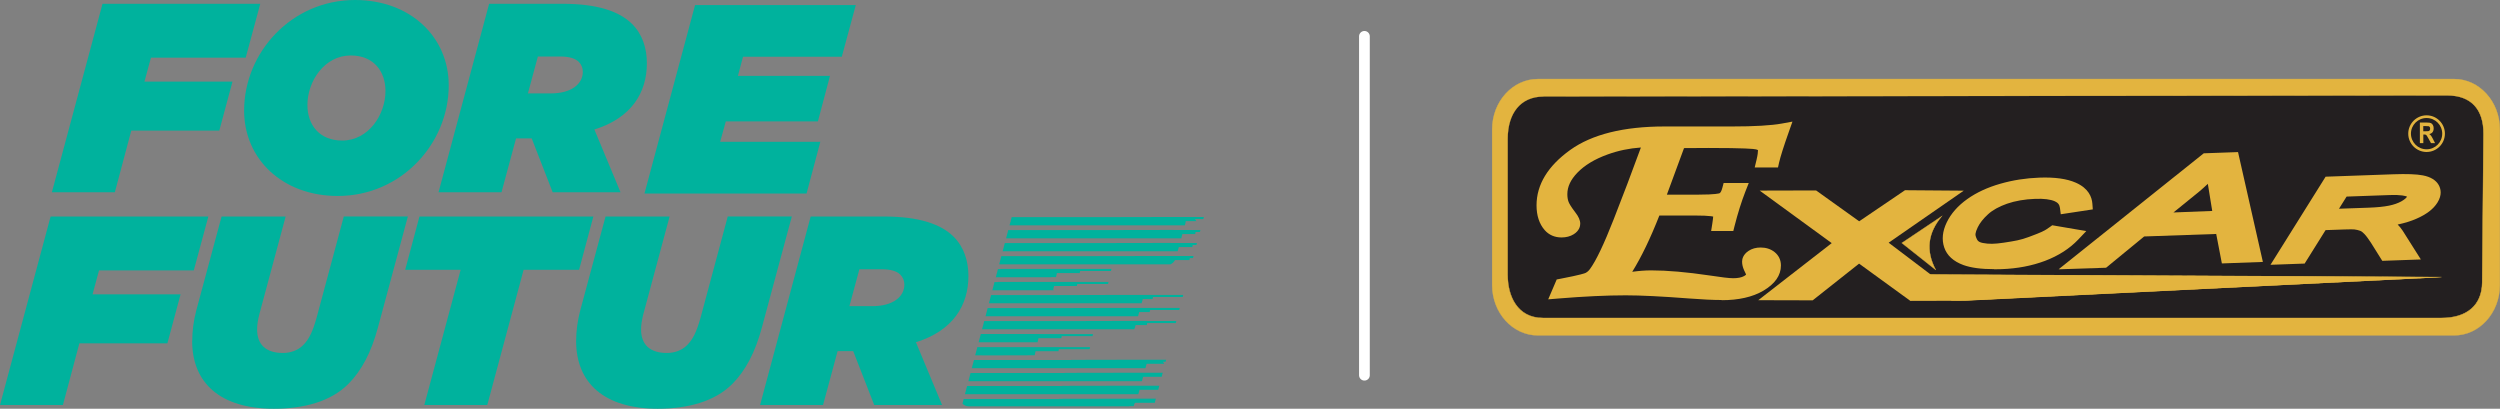
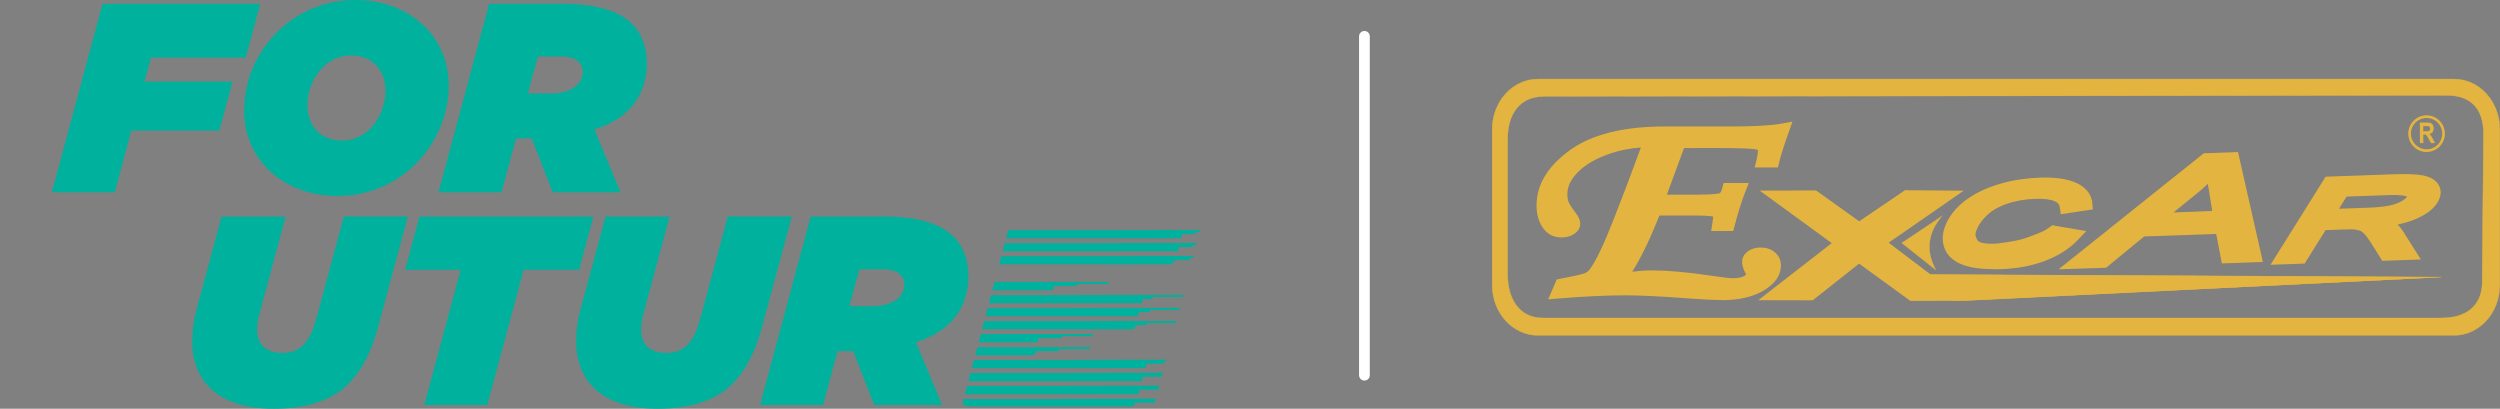
<svg xmlns="http://www.w3.org/2000/svg" id="Layer_2" data-name="Layer 2" viewBox="0 0 529.16 86.52">
  <rect x="0" y="0" width="529.16" height="86.52" fill="#808080" stroke="none" />
  <defs>
    <style>
      .cls-1 {
        fill-rule: evenodd;
      }

      .cls-1, .cls-2 {
        fill: #e3b43f;
      }

      .cls-1, .cls-2, .cls-3, .cls-4 {
        stroke-width: 0px;
      }

      .cls-3 {
        fill: #231f20;
      }

      .cls-4 {
        fill: #00b29d;
      }

      .cls-5 {
        fill: none;
        stroke: #fff;
        stroke-linecap: round;
        stroke-linejoin: round;
        stroke-width: 2.27px;
      }
    </style>
  </defs>
  <g id="Layer_1-2" data-name="Layer 1">
    <g>
      <g>
        <g>
          <path class="cls-4" d="M21.7.8h33.39l-3.08,11.4h-20.06l-1.37,5.07h18.63l-2.79,10.37h-18.63l-3.48,13.05h-13.33L21.7.8Z" />
          <path class="cls-4" d="M51.67,23.42c0-12.37,10.09-23.42,23.48-23.42,11.74,0,19.83,7.86,19.83,18.06,0,12.37-10.09,23.42-23.48,23.42-11.74,0-19.83-7.86-19.83-18.06ZM81.59,19.26c0-4.22-2.56-7.52-7.35-7.52-5.58,0-9.17,5.47-9.17,10.49,0,4.22,2.56,7.52,7.35,7.52,5.58,0,9.17-5.47,9.17-10.49Z" />
          <path class="cls-4" d="M103.53.8h15.56c7.35,0,12.02,1.6,14.7,4.27,2.22,2.22,3.13,5.19,3.13,8.32,0,6.21-3.25,11.57-11.11,14.02l5.53,13.28h-14.36l-4.44-11.4h-3.31l-3.08,11.4h-13.33L103.53.8ZM116.58,19.77c4.44,0,6.78-2.05,6.78-4.56,0-.8-.28-1.54-.85-2.11-.74-.74-2.05-1.14-3.93-1.14h-4.73l-2.11,7.81h4.84Z" />
-           <path class="cls-4" d="M10.71,45.83h33.39l-3.08,11.4h-20.06l-1.37,5.07h18.63l-2.79,10.37h-18.63l-3.48,13.05H0l10.71-39.89Z" />
          <path class="cls-4" d="M40.69,72.16c0-2.05.28-4.27.85-6.44l5.36-19.89h13.56l-5.58,20.74c-.29,1.14-.46,2.22-.46,3.13,0,3.31,1.94,5.01,5.47,5.01,1.65,0,3.19-.57,4.27-1.65,1.2-1.2,1.99-2.74,2.85-5.81l5.76-21.43h13.56l-6.33,23.48c-1.42,5.3-3.48,9.17-6.27,11.97-3.76,3.76-9.46,5.24-15.79,5.24-11.23,0-17.27-5.36-17.27-14.36Z" />
          <path class="cls-4" d="M97.5,57.11h-11.74l3.02-11.28h36.81l-3.02,11.28h-11.74l-7.69,28.61h-13.33l7.69-28.61Z" />
          <path class="cls-4" d="M121.95,72.16c0-2.05.29-4.27.86-6.44l5.36-19.89h13.56l-5.58,20.74c-.28,1.14-.46,2.22-.46,3.13,0,3.31,1.94,5.01,5.47,5.01,1.65,0,3.19-.57,4.27-1.65,1.2-1.2,1.99-2.74,2.85-5.81l5.76-21.43h13.56l-6.33,23.48c-1.42,5.3-3.48,9.17-6.27,11.97-3.76,3.76-9.46,5.24-15.79,5.24-11.23,0-17.27-5.36-17.27-14.36Z" />
          <path class="cls-4" d="M171.59,45.83h15.56c7.35,0,12.02,1.6,14.7,4.27,2.22,2.22,3.13,5.19,3.13,8.32,0,6.21-3.25,11.57-11.11,14.02l5.53,13.28h-14.36l-4.45-11.4h-3.3l-3.08,11.4h-13.33l10.71-39.89ZM184.64,64.8c4.45,0,6.78-2.05,6.78-4.56,0-.8-.29-1.54-.86-2.11-.74-.74-2.05-1.14-3.93-1.14h-4.73l-2.11,7.81h4.84Z" />
-           <path class="cls-4" d="M147.12,1.07h34.02l-2.96,10.94h-20.91l-1.08,4.05h19.49l-2.56,9.63h-19.49l-1.2,4.33h21.2l-2.91,10.94h-34.31L147.12,1.07Z" />
        </g>
        <g>
-           <rect class="cls-3" x="318.91" y="19.4" width="209.19" height="48.93" rx="6.99" ry="6.99" />
          <g>
            <path class="cls-1" d="M326.72,20.42l191.31-.21c5.15,0,7.68,3.09,7.64,8.14l-.28,31.44c-.04,5.05-3.45,7.52-8.6,7.52h-190.17c-5.15,0-7.5-4.13-7.5-9.18v-28.73c0-5.05,2.45-8.96,7.6-8.97M325.48,16.73h194c5.3,0,9.64,4.78,9.64,10.62v33.01c0,5.84-4.34,10.62-9.64,10.62h-194c-5.3,0-9.64-4.78-9.64-10.62V27.36c0-5.84,4.34-10.62,9.64-10.62" />
            <path class="cls-2" d="M519.48,71.02h-194c-5.33,0-9.67-4.78-9.67-10.66V27.36c0-5.88,4.34-10.66,9.67-10.66h194c5.33,0,9.67,4.79,9.67,10.66v33c0,5.88-4.34,10.66-9.67,10.66M325.48,16.77c-5.29,0-9.6,4.75-9.6,10.59v33c0,5.84,4.31,10.59,9.6,10.59h194c5.29,0,9.6-4.75,9.6-10.59V27.36c0-5.84-4.31-10.59-9.6-10.59h-194ZM516.79,67.34h-190.17c-2.43,0-4.4-.94-5.71-2.71-1.19-1.61-1.82-3.86-1.82-6.5v-28.73c0-2.61.65-4.83,1.88-6.4,1.33-1.7,3.32-2.6,5.76-2.61l191.31-.21h.02c2.4,0,4.28.67,5.59,1.99,1.4,1.4,2.09,3.49,2.07,6.19l-.28,31.44c-.02,2.46-.83,4.37-2.4,5.67-1.47,1.23-3.63,1.88-6.24,1.88M326.72,20.42v.03c-4.74,0-7.57,3.35-7.57,8.94v28.73c0,4.42,1.96,9.14,7.46,9.14h190.17c5.4,0,8.53-2.73,8.57-7.48l.28-31.44c.02-2.68-.67-4.75-2.05-6.14-1.3-1.3-3.16-1.97-5.54-1.97h-.02l-191.31.21v-.03Z" />
            <path class="cls-2" d="M375.29,34.08h-2.2c.23-.95.34-1.72.34-2.28,0-.75-.47-1.24-1.38-1.49-.93-.23-4.41-.35-10.46-.35l-6.05.03-4.6,12.49h8.58c2.7,0,4.37-.14,4.99-.41.62-.27,1.06-.95,1.34-2.05h2.36c-.89,2.28-1.67,4.78-2.36,7.51h-2.12c.14-.89.21-1.57.21-2.06,0-.2-.2-.46-.58-.76-.2-.15-.55-.25-1.08-.31-.75-.1-1.91-.14-3.48-.14h-8.5c-2.46,6.4-5,11.43-7.66,15.07,2.57-.55,4.85-.82,6.84-.82,3.31,0,7.37.36,12.17,1.07,2.54.4,4.27.6,5.17.6,1.22,0,2.19-.21,2.94-.63.75-.41,1.11-.89,1.11-1.41,0-.31-.17-.79-.54-1.48-.21-.47-.32-.91-.32-1.32s.25-.82.76-1.17c.51-.34,1.12-.5,1.84-.5.86,0,1.57.22,2.14.67.57.46.85,1.05.85,1.81,0,1.6-1.03,3-3.08,4.21-2.07,1.21-4.76,1.81-8.14,1.81-1.77,0-4-.11-6.7-.32-5.94-.46-10.48-.68-13.58-.68-4.09,0-8.87.22-14.33.68l.66-1.56c3.25-.62,5.18-1.08,5.75-1.37.58-.29,1.06-.72,1.46-1.28,1.31-1.79,3.04-5.38,5.14-10.76,2.12-5.39,4.27-11.08,6.45-17.07-3.31,0-6.45.54-9.4,1.61-2.95,1.07-5.26,2.47-6.91,4.19-1.65,1.73-2.49,3.54-2.49,5.44,0,.81.12,1.51.36,2.12.23.6.76,1.45,1.59,2.54.52.67.78,1.2.78,1.61s-.25.79-.76,1.11c-.51.32-1.14.48-1.88.48-1.08,0-1.94-.38-2.57-1.11-.93-1.07-1.4-2.53-1.4-4.38,0-3.95,2.19-7.5,6.57-10.65,4.39-3.16,10.78-4.73,19.18-4.73h14.21c4.9,0,8.54-.21,10.89-.64-1.11,3.12-1.81,5.35-2.11,6.66" />
            <path class="cls-2" d="M364.39,63.5c-1.79,0-4.07-.11-6.8-.32-5.83-.45-10.36-.67-13.48-.67-4.07,0-8.86.23-14.22.67l-2.19.18,1.8-4.21.69-.13c4.46-.85,5.29-1.19,5.41-1.25.37-.19.69-.47.97-.87,1.27-1.74,2.95-5.26,4.99-10.48,1.9-4.84,3.84-9.94,5.76-15.2-2.45.17-4.81.66-7.04,1.47-2.75.99-4.9,2.3-6.41,3.87-1.43,1.49-2.12,2.97-2.12,4.53,0,.65.09,1.19.26,1.63.11.29.42.92,1.42,2.22.71.91,1.05,1.68,1.05,2.41,0,.51-.18,1.48-1.38,2.23-.72.45-1.59.68-2.58.68-1.45,0-2.68-.54-3.57-1.56-1.14-1.31-1.72-3.08-1.72-5.24,0-4.38,2.4-8.33,7.13-11.72,4.6-3.3,11.31-4.97,19.95-4.97h14.21c4.82,0,8.4-.21,10.64-.62l2.24-.41-.76,2.15c-1.09,3.07-1.78,5.26-2.07,6.52l-.23,1.03h-4.93l.39-1.62c.25-1.05.3-1.66.3-1.98,0-.03,0-.05,0-.06,0,0-.1-.08-.4-.16-.45-.11-2.39-.3-10.12-.3l-5.13.03-3.63,9.85h6.69c3.65,0,4.39-.27,4.47-.3.15-.07.4-.41.59-1.17l.26-.99h5.32l-.71,1.8c-.84,2.16-1.6,4.57-2.31,7.36l-.25,1h-4.69l.24-1.53c.1-.63.16-1.14.19-1.53,0,0,0,0,0,0-.06-.02-.19-.05-.47-.08-.71-.09-1.82-.14-3.33-.14h-7.59c-1.88,4.79-3.77,8.72-5.74,11.91,1.44-.2,2.78-.3,4.02-.3,3.36,0,7.52.36,12.37,1.08,2.5.39,4.17.58,4.98.58.98,0,1.75-.15,2.31-.46.24-.14.36-.24.41-.3-.03-.11-.13-.36-.36-.81l-.04-.08c-.3-.66-.44-1.27-.44-1.86s.23-1.5,1.34-2.26c.73-.49,1.6-.73,2.58-.73,1.17,0,2.16.33,2.96.97.88.7,1.34,1.68,1.34,2.84,0,2.09-1.26,3.89-3.73,5.34-2.27,1.33-5.23,2-8.81,2M347.33,59.93c2.82.1,6.32.3,10.46.62.92.07,1.79.13,2.6.18-4.25-.6-7.92-.9-10.89-.9-.68,0-1.4.03-2.16.1M350.79,29.4l-.32.87c-2.15,5.93-4.33,11.69-6.45,17.11-2.13,5.43-3.92,9.16-5.31,11.06-.49.7-1.11,1.25-1.82,1.63,1.27-.06,2.5-.11,3.69-.15l1-1.37c2.55-3.49,5.07-8.46,7.49-14.74h-.03l5.3-14.42h-2.04c-.51,0-1.01,0-1.51.02M371.54,56.08c.46.87.67,1.51.67,2.06,0,.29-.06.65-.22,1.01,2.3-1.4,2.3-2.59,2.3-2.99s-.14-.61-.35-.78c-.33-.26-.75-.39-1.31-.39-.46,0-.82.09-1.11.28-.09.06-.14.11-.17.14.01.19.08.41.19.67M329.92,37.6c-1.38,1.83-2.05,3.77-2.05,5.84,0,1.53.35,2.68,1.07,3.51.39.45.89.65,1.58.65.49,0,.88-.09,1.18-.28.05-.03.08-.05.11-.07-.05-.11-.17-.35-.46-.71-.94-1.22-1.52-2.16-1.79-2.89-.29-.74-.44-1.59-.44-2.59,0-1.19.27-2.34.81-3.47M364.01,43.56c.06.03.11.07.16.11.22.17.79.62,1,1.28.22-.76.44-1.49.67-2.19-.24.22-.51.39-.81.52-.22.09-.52.19-1.02.28M372.94,29.22c1.24.52,1.64,1.42,1.76,2.07.21-.67.46-1.43.75-2.27-.76.08-1.59.15-2.5.2" />
            <path class="cls-2" d="M492.65,45.59l8.73-.31c1.85-.07,3.37-.22,4.54-.46,1.18-.24,2.17-.59,2.98-1.04.82-.46,1.39-.94,1.71-1.46.47-.75.34-1.35-.42-1.8-.74-.45-2.26-.63-4.54-.55l-9.71.34-3.3,5.28ZM483.01,54.64l9.98-15.95,13.61-.48c2.74-.1,4.73-.03,5.97.21,1.24.24,2.06.7,2.47,1.39.39.7.32,1.48-.23,2.36-.71,1.13-2,2.11-3.9,2.93-1.9.83-4.39,1.4-7.46,1.72.91.23,1.56.46,1.95.71.84.52,1.51,1.19,2.05,2l2.63,4.15-5.11.18-1.98-3.17c-.59-.91-1.11-1.62-1.57-2.09-.45-.48-.91-.82-1.39-.99-.48-.18-1.01-.3-1.58-.36-.43-.03-1.17-.03-2.22,0l-4.71.17-4.43,7.08-4.06.15Z" />
            <path class="cls-2" d="M480.58,56.05l11.67-18.65,14.31-.51c2.86-.1,4.91-.03,6.26.23,1.63.31,2.76.99,3.36,2.03.45.8.77,2.09-.26,3.73-.86,1.38-2.33,2.5-4.5,3.44-1.11.49-2.43.89-3.92,1.21.39.38.73.81,1.04,1.27l3.87,6.12-8.17.29-2.39-3.82c-.55-.84-1.02-1.48-1.4-1.87-.32-.35-.61-.56-.9-.67-.37-.14-.78-.23-1.24-.29-.28-.02-.87-.03-2.06.01l-4.01.14-4.43,7.08-7.25.26ZM493.74,39.99l-8.29,13.24.88-.03,8.29-13.24-.88.03ZM502.63,47.98c.43.49.91,1.15,1.45,1.99l1.59,2.55,2.05-.07-1.4-2.21c-.42-.64-.96-1.17-1.63-1.59-.15-.09-.56-.29-1.58-.54l-.49-.12ZM496.69,41.61l-1.61,2.57,6.25-.22c1.78-.06,3.23-.21,4.33-.43,1.03-.21,1.91-.52,2.6-.9.76-.43,1.08-.77,1.23-1-.25-.13-1.12-.44-3.79-.34l-9.02.32ZM511.16,39.57c.64.47.9,1.02.99,1.41.16.66.02,1.35-.42,2.04-.06.11-.14.21-.22.32,1.02-.57,1.75-1.2,2.17-1.86.41-.65.26-.9.2-1.01-.19-.32-.75-.59-1.57-.75-.33-.06-.72-.11-1.17-.15" />
            <path class="cls-2" d="M434.7,49.04l4.21.72c-1.69,1.79-3.87,3.18-6.53,4.18-2.66,1.01-5.59,1.56-8.79,1.68-3.31.12-5.83-.14-7.57-.77-1.74-.64-2.82-1.61-3.26-2.91-.43-1.31-.29-2.73.46-4.28.81-1.68,2.12-3.17,3.94-4.47,1.82-1.3,4.02-2.31,6.59-3.04,2.57-.73,5.2-1.15,7.92-1.24,3.08-.11,5.46.2,7.17.95,1.7.75,2.61,1.85,2.72,3.32l-4.24.64c-.15-1.16-.77-1.97-1.87-2.46-1.09-.49-2.67-.69-4.73-.62-2.36.09-4.47.45-6.35,1.11-1.87.66-3.37,1.49-4.49,2.52-1.12,1.02-1.94,2.07-2.45,3.13-.66,1.38-.77,2.17-.4,3.15.4,1.08.95,1.75,2.42,2.04,1.56.31,2.99.23,4.86-.05,2.39-.37,3.67-.57,5.61-1.29,2.4-.9,3.38-1.23,4.8-2.31" />
            <path class="cls-2" d="M422.06,56.97c-2.74,0-4.87-.29-6.48-.87-2.13-.78-3.49-2.04-4.06-3.73-.55-1.65-.37-3.41.52-5.27.9-1.88,2.37-3.55,4.37-4.97,1.94-1.38,4.29-2.47,6.99-3.24,2.65-.76,5.42-1.19,8.23-1.29,3.31-.12,5.84.23,7.75,1.07,2.71,1.19,3.4,3.07,3.5,4.43l.09,1.22-6.78,1.03-.17-1.33c-.09-.7-.42-1.12-1.1-1.42-.9-.4-2.3-.58-4.15-.51-2.22.08-4.22.43-5.96,1.03-1.7.6-3.06,1.35-4.03,2.25-1,.91-1.72,1.83-2.16,2.73-.6,1.26-.54,1.64-.36,2.12.26.69.47,1.02,1.44,1.21,1.26.25,2.45.23,4.4-.06,2.35-.36,3.53-.54,5.35-1.22l.42-.16c2.02-.76,2.86-1.07,4.05-1.97l.46-.34,7.21,1.23-1.7,1.79c-1.82,1.92-4.18,3.43-7.02,4.51-2.78,1.05-5.88,1.64-9.21,1.76-.55.02-1.08.03-1.59.03M418.4,43.95c-.16.11-.32.21-.47.32-1.63,1.16-2.81,2.49-3.52,3.96-.59,1.23-.72,2.31-.39,3.29.31.91,1.11,1.59,2.46,2.09,1.56.57,3.94.8,7.07.69,3.04-.11,5.86-.65,8.37-1.59,1.51-.57,2.86-1.28,4.03-2.12l-.92-.16c-1.27.88-2.33,1.28-4.25,1.99l-.41.16c-2.07.78-3.5,1-5.87,1.36-1.88.29-3.5.41-5.32.04-2.21-.44-2.96-1.7-3.4-2.87-.57-1.52-.25-2.73.45-4.19.49-1.02,1.21-2.02,2.17-2.98M436.74,40.57c.68.46,1.19,1.05,1.52,1.77l1.53-.23c-.28-.35-.74-.71-1.48-1.04-.46-.2-.98-.36-1.56-.5" />
            <polygon class="cls-1" points="408.52 58.11 516.76 58.65 415.93 63.59 413.09 63.57 408.52 58.11" />
            <path class="cls-2" d="M415.93,63.62h-2.86s-4.63-5.55-4.63-5.55h.08l108.25.54v.07s-100.83,4.94-100.83,4.94ZM413.1,63.54h2.83s99.51-4.86,99.51-4.86l-106.85-.53,4.51,5.39Z" />
            <path class="cls-1" d="M409.72,57.12l-7.18-5.69,8.48-5.67c-3.03,3.62-3.41,7.35-1.3,11.35h0Z" />
            <path class="cls-2" d="M409.75,57.19l-.05-.04-7.22-5.72.04-.03,8.69-5.82-.16.19c-3.01,3.58-3.43,7.28-1.3,11.31h0s0,.1,0,.1ZM402.59,51.44l7.03,5.56c-2.04-3.94-1.64-7.57,1.21-11.08l-8.24,5.51Z" />
            <polygon class="cls-2" points="372.16 63.54 387.71 51.46 372.46 40.34 384.4 40.31 393.52 46.84 403.22 40.26 415.65 40.36 399.76 51.37 408.67 58.12 516.71 58.67 415.92 63.66 404.36 63.69 393.5 55.8 383.68 63.57 372.16 63.54" />
            <path class="cls-2" d="M460.04,44.97l8.21-.32-.4-2.46c-.29-1.74-.36-2.14-.53-3.28-1.74,1.62-1.94,1.73-3.64,3.11l-3.64,2.95ZM435.73,57l30.72-24.55,7.26-.26,5.26,23.25-8.68.32-1.2-6.24-15.25.53-8.06,6.62-10.04.33Z" />
            <path class="cls-2" d="M512.2,30.29v-4.35h1.52c.39,0,.67.04.83.12.17.08.3.21.41.41.11.19.16.42.16.69,0,.34-.08.61-.24.82-.16.21-.4.34-.69.39.15.11.28.23.38.36.1.13.24.37.41.71l.43.85h-.86l-.52-.95c-.19-.34-.31-.56-.38-.64-.06-.09-.14-.15-.21-.18-.08-.03-.2-.05-.36-.05h-.15v1.82h-.72ZM512.92,27.78h.53c.33,0,.53-.01.62-.04.09-.03.16-.09.22-.17.06-.09.08-.2.08-.35s-.03-.25-.08-.33c-.06-.09-.13-.14-.23-.17-.07-.02-.26-.03-.58-.03h-.56v1.1Z" />
            <path class="cls-2" d="M513.62,32.17c-2.14,0-3.88-1.74-3.88-3.88s1.74-3.88,3.88-3.88,3.88,1.74,3.88,3.88-1.74,3.88-3.88,3.88M513.62,24.98c-1.83,0-3.31,1.48-3.31,3.31s1.48,3.31,3.31,3.31,3.31-1.48,3.31-3.31-1.48-3.31-3.31-3.31" />
          </g>
        </g>
        <line class="cls-5" x1="288.8" y1="7.69" x2="288.8" y2="79.42" />
      </g>
      <g>
        <path class="cls-4" d="M240.36,84.39l-16.19.03v.03h-20.19l-.26.97c.3.36.77.59,1.37.59h33.79c.11,0,.22-.02.32-.04h.77s.13-.5.13-.5c.07-.07.13-.14.19-.21h4.13l.23-.87h-4.3,0Z" />
        <polygon class="cls-4" points="240.96 81.64 224.77 81.67 224.77 81.7 204.7 81.7 204.24 83.44 240.94 83.44 241.2 82.51 245.15 82.51 245.38 81.64 240.96 81.64 240.96 81.64" />
        <polygon class="cls-4" points="241.57 78.89 225.38 78.92 225.38 78.95 205.43 78.95 204.97 80.69 241.7 80.69 241.95 79.76 245.88 79.76 246.11 78.89 241.57 78.89 241.57 78.89" />
        <path class="cls-4" d="M245.48,76.14h-4.83s-.01,0-.02,0l-13.84.03h0s-.04.02-.06.03h-20.58l-.46,1.74h36.76l.25-.93h3.73c-.07-.16-.18-.31-.3-.43h.58l.11-.44h-1.35s0,0,0,0Z" />
        <path class="cls-4" d="M207.88,75.23l11.13-.03.19-.86h4.83s.1-.43.1-.43h6.51l.1-.44h-6.52,0s-4.83,0-4.83,0h0s-1.01,0-1.01,0h0s-11.51,0-11.51,0l-.46,1.74h1.52s-.04.02-.06.04Z" />
-         <polygon class="cls-4" points="222.47 58.66 223.52 58.66 223.71 57.8 228.54 57.8 228.63 57.36 235.15 57.36 235.25 56.93 228.73 56.93 228.73 56.93 223.9 56.93 223.91 56.92 211.79 56.92 211.78 56.95 211.23 56.95 210.77 58.69 222.46 58.69 222.47 58.66" />
        <path class="cls-4" d="M223.07,61.44s-.09-.09-.14-.13l.17-.77h4.83s.1-.43.1-.43h6.51l.1-.44h-6.52,0s-4.83,0-4.83,0h0s-12.12,0-12.12,0v.03h-.67l-.46,1.74h13.03Z" />
        <path class="cls-4" d="M251.95,54.18h-4.83,0s-16.19.03-16.19.03h-18.98l-.46,1.74h36.25c.41-.17.76-.5.97-.9h3.05l.1-.43h.66l.11-.44h-.68,0Z" />
        <polygon class="cls-4" points="252.56 51.43 247.73 51.43 247.74 51.42 231.55 51.45 212.68 51.45 212.22 53.19 231.16 53.19 249.27 53.19 249.51 52.3 252.37 52.3 252.46 51.86 253.24 51.86 253.36 51.43 252.56 51.43 252.56 51.43" />
        <polygon class="cls-4" points="253.17 48.68 248.34 48.68 248.34 48.67 232.15 48.7 213.41 48.7 212.95 50.44 231.77 50.44 250.03 50.44 250.27 49.55 252.98 49.55 253.07 49.11 253.97 49.11 254.08 48.68 253.17 48.68 253.17 48.68" />
-         <path class="cls-4" d="M252.26,45.93s0,0,0,0h-4.83s-.01,0-.02,0l-13.84.03h-18.17s-.01,0-.02,0h-1.24l-.23.87h.09s-.08.1-.13.15l-.19.71h37.11l.14-.52c.04-.13.05-.26.05-.37h2.23c-.07-.16-.18-.31-.3-.43h1.79l.11-.44h-2.55Z" />
        <polygon class="cls-4" points="218.67 72.44 219.62 72.44 219.81 71.58 224.64 71.58 224.73 71.15 231.25 71.15 231.34 70.71 224.83 70.71 224.83 70.71 220 70.71 220.01 70.7 218.94 70.7 218.94 70.7 207.88 70.7 207.6 70.7 207.14 72.44 207.5 72.44 218.67 72.44" />
        <path class="cls-4" d="M242.93,67.93h-4.83,0s-11.6.03-11.6.03h-18.18l-.46,1.74h32.22c.05-.1.09-.19.12-.29l.17-.6h2.36l.1-.43h6.05l.11-.44h-6.07,0Z" />
        <polygon class="cls-4" points="243.54 65.18 238.71 65.18 238.71 65.17 227.12 65.2 209.05 65.2 208.6 66.94 226.73 66.94 240.89 66.94 241.13 66.05 243.35 66.05 243.44 65.61 249.61 65.61 249.73 65.18 243.54 65.18 243.54 65.18" />
        <polygon class="cls-4" points="244.15 62.43 239.32 62.43 239.32 62.42 227.73 62.45 209.78 62.45 209.32 64.19 227.34 64.19 241.64 64.19 241.89 63.3 243.96 63.3 244.05 62.86 250.34 62.86 250.45 62.43 244.15 62.43 244.15 62.43" />
      </g>
    </g>
  </g>
</svg>